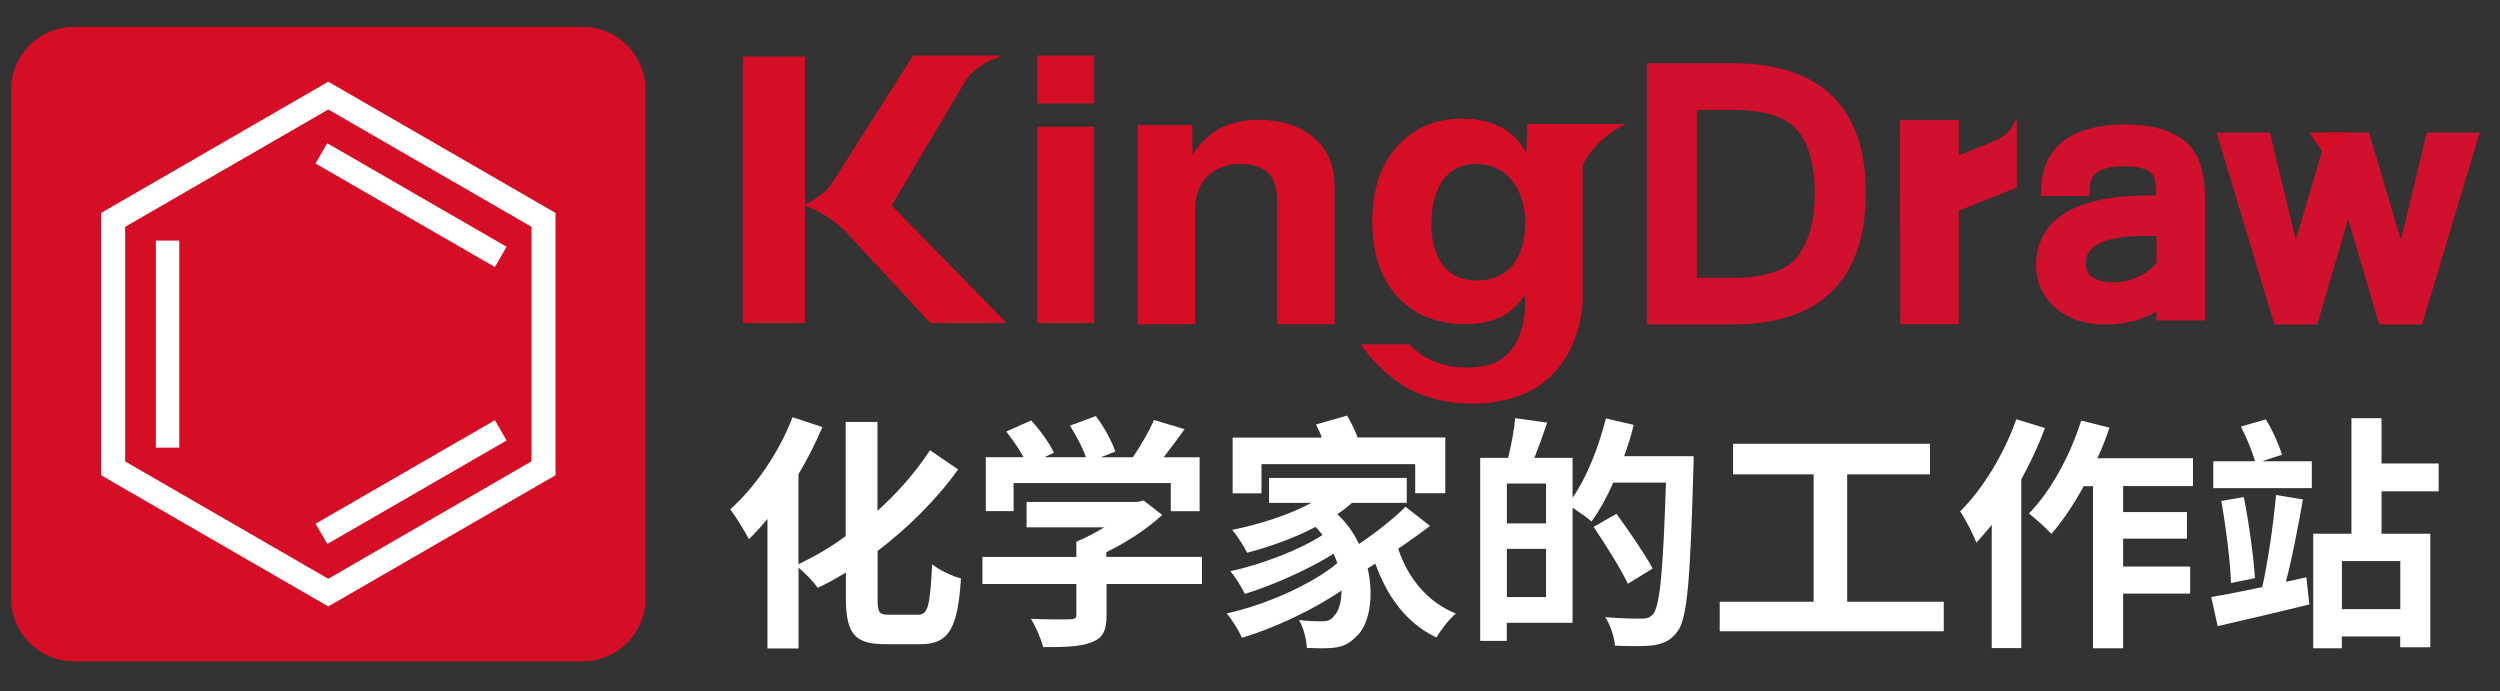
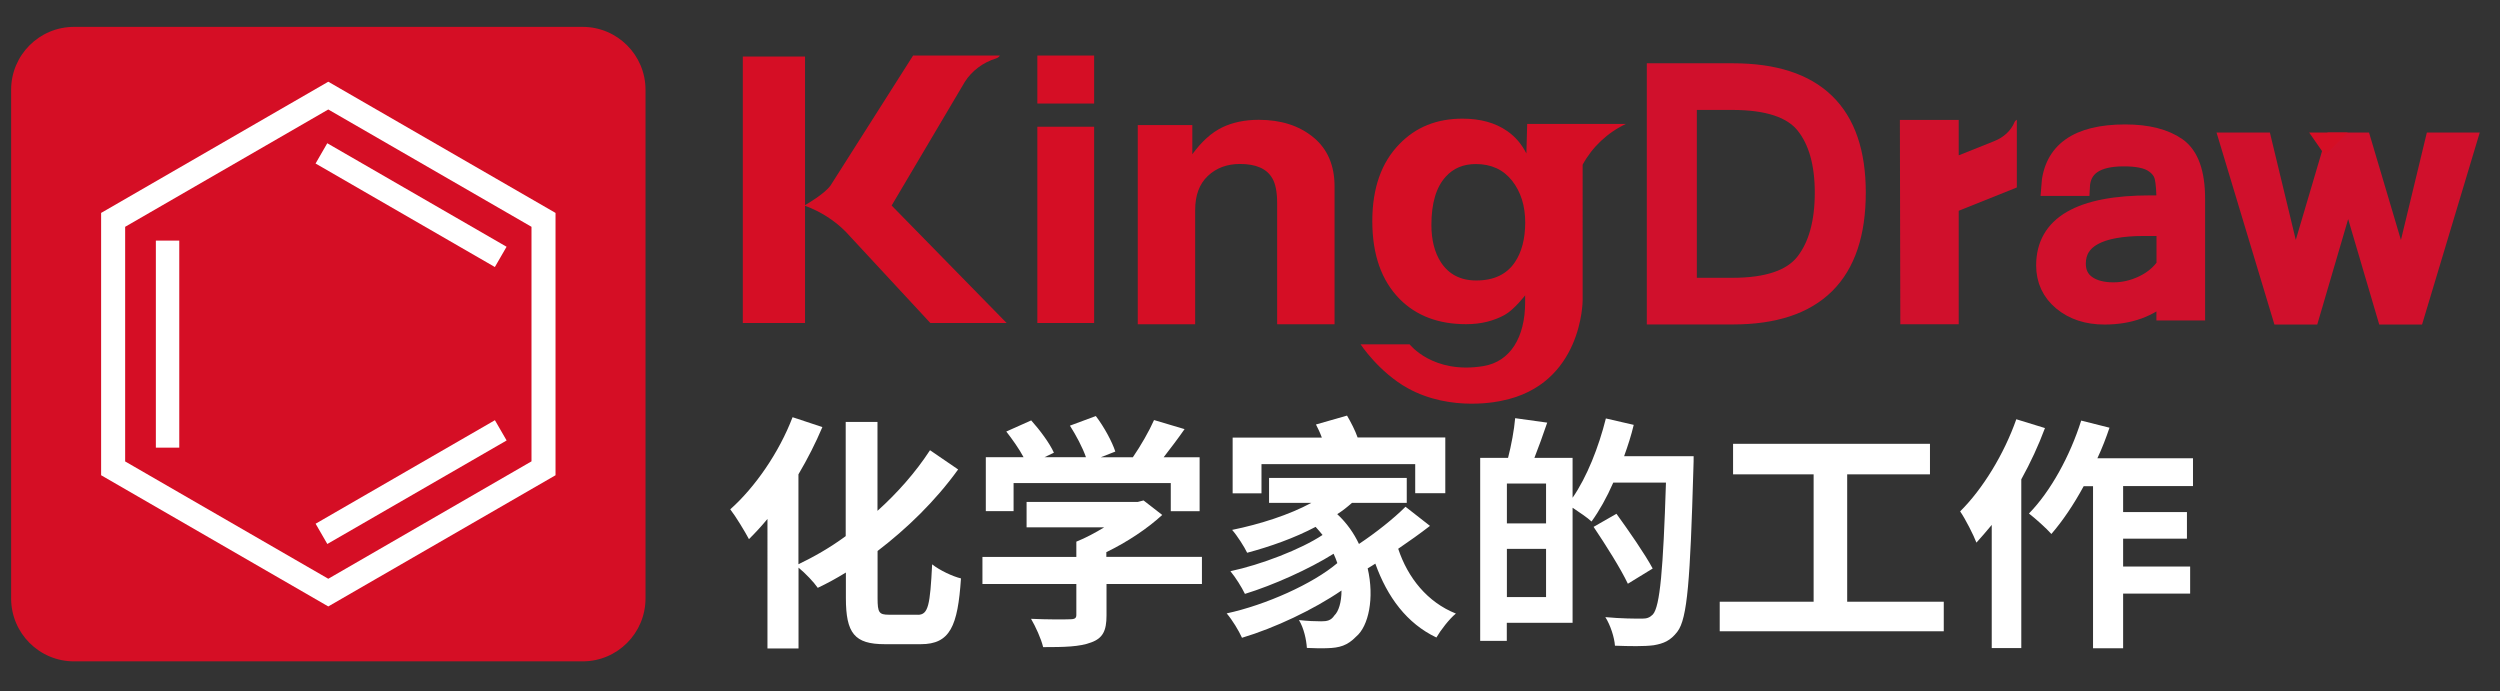
<svg xmlns="http://www.w3.org/2000/svg" version="1.1" id="图层_1" x="0px" y="0px" viewBox="0 0 280.86 77.65" style="enable-background:new 0 0 280.86 77.65;" xml:space="preserve">
  <rect x="0" y="0" width="280.86" height="77.65" fill="#333333" stroke="none" />
  <style type="text/css">
	.st0{fill:#D50E25;}
	.st1{fill:#D0102C;}
	.st2{fill:#D0102C;stroke:#D0102C;stroke-width:2;stroke-miterlimit:10;}
	.st3{fill:#FFFFFF;}
</style>
  <g>
    <path class="st0" d="M116.54,36.29h6.38V14.24h-6.38V36.29z M116.54,6.24v5.39h6.38V6.24H116.54z" />
    <path class="st0" d="M149.93,20.95v15.48h-6.45V22.84c0-1.26-0.18-2.2-0.55-2.82c-0.61-1.06-1.82-1.6-3.62-1.6   c-1.47,0-2.67,0.45-3.62,1.35c-0.95,0.9-1.42,2.17-1.42,3.83v12.83h-6.45V14.05h6.13v3.28c1.04-1.43,2.16-2.43,3.34-3.01   c1.18-0.57,2.56-0.86,4.12-0.86c2.49,0,4.53,0.65,6.13,1.96C149.13,16.72,149.93,18.57,149.93,20.95z" />
    <path class="st0" d="M171.57,13.92l-0.09,3.32c-0.52-1.04-1.24-1.88-2.16-2.52c-1.32-0.92-2.99-1.39-5.02-1.39   c-2.89,0-5.25,0.95-7.09,2.86c-2.03,2.08-3.04,4.96-3.04,8.66c0,3.76,1.03,6.67,3.08,8.75c1.87,1.88,4.36,2.82,7.46,2.82   c1.75,0,3.16-0.4,4.33-1.04c1.07-0.59,2.3-2.2,2.3-2.2v0.82c-0.01,3.86-1.64,6.63-4.7,7.13c-5.67,0.93-8.28-2.45-8.28-2.45h-5.51   c0,0,2.05,3.11,5.26,4.91c4.99,2.78,10.54,1.44,10.6,1.43c9.09-1.81,9.09-11.27,9.09-11.27V18.5h0c1.09-2,2.79-3.6,4.87-4.58   L171.57,13.92z M170.2,29.44c-0.92,1.38-2.37,2.07-4.35,2.07c-1.77,0-3.1-0.69-3.99-2.07c-0.7-1.1-1.05-2.49-1.05-4.18   c0-2.42,0.53-4.22,1.6-5.4c0.86-0.96,1.99-1.43,3.39-1.43c1.74,0,3.1,0.63,4.08,1.88c0.98,1.25,1.47,2.82,1.47,4.7   C171.34,26.83,170.96,28.31,170.2,29.44z" />
    <path class="st1" d="M226.32,13.72L226.32,13.72c-0.4,0.96-1.21,1.71-2.27,2.13l-4,1.6v-3.98h-6.61l0.05,22.96h6.56V23.68   l6.53-2.62l0-7.61C226.47,13.51,226.37,13.6,226.32,13.72z" />
    <path class="st0" d="M100.17,23.09l8.22-13.89c0.78-1.23,2.03-2.18,3.52-2.64v0c0.18-0.06,0.33-0.17,0.42-0.32l-9.75,0L93.3,20.85   c-0.64,0.89-2.5,1.99-2.86,2.2V6.35h-6.99v29.94h6.99V23.12c1.73,0.63,3.33,1.65,4.58,2.92l9.5,10.25h8.57L100.17,23.09z" />
    <path class="st2" d="M186.01,8.11h8.67c9.29,0,13.93,4.51,13.93,13.52c0,9.22-4.64,13.82-13.93,13.82h-8.67V8.11z M189.63,32.21   h4.98c3.97,0,6.67-0.92,8.11-2.77c1.44-1.85,2.16-4.45,2.16-7.81c0-3.27-0.72-5.8-2.15-7.59c-1.44-1.79-4.14-2.69-8.12-2.69h-4.98   V32.21z" />
    <g>
      <path class="st2" d="M243.27,32.99c-1.77,1.65-4.05,2.47-6.84,2.47c-1.94,0-3.54-0.53-4.8-1.58c-1.25-1.05-1.88-2.41-1.88-4.07    c0-4.57,3.94-6.86,11.82-6.86h1.7c0-1.4-0.07-2.42-0.22-3.05c-0.15-0.63-0.56-1.16-1.24-1.58c-0.68-0.42-1.75-0.63-3.23-0.63    c-3.1,0-4.7,1.11-4.8,3.32h-3.47c0.26-4.02,3.07-6.03,8.45-6.03c2.51,0,4.46,0.5,5.87,1.49c1.4,1,2.1,2.95,2.1,5.87V35h-3.47    V32.99z M243.27,29.85v-4.34h-2.38c-5.04,0-7.56,1.37-7.56,4.11c0,1,0.37,1.76,1.11,2.3c0.74,0.53,1.73,0.8,2.99,0.8    c1.14,0,2.25-0.26,3.32-0.77C241.81,31.44,242.65,30.74,243.27,29.85z" />
    </g>
    <g>
      <path class="st2" d="M277.24,15.89l-5.88,19.57h-3.32l-4.24-14.39l-4.22,14.39h-3.32l-5.9-19.57h3.86l3.6,14.92l4.41-14.92h3.17    l4.43,14.92l3.6-14.92H277.24z" />
      <polygon class="st0" points="262.48,16.17 261.2,17.45 259.42,14.89 263.75,14.89   " />
    </g>
  </g>
  <g>
    <path class="st3" d="M103.11,69.07c1.19,0,1.38-1.11,1.61-5.67c0.83,0.66,2.3,1.36,3.24,1.58c-0.36,5.37-1.22,7.39-4.51,7.39H99.4   c-3.4,0-4.37-1.22-4.37-5.2v-2.85c-1.08,0.66-2.1,1.22-3.16,1.72c-0.44-0.64-1.36-1.61-2.16-2.27v9.08h-3.49V58.3   c-0.69,0.83-1.38,1.58-2.08,2.27c-0.42-0.8-1.49-2.57-2.1-3.35c2.77-2.46,5.48-6.37,7-10.35l3.35,1.11   c-0.75,1.77-1.66,3.57-2.69,5.31v10.1c1.72-0.83,3.54-1.85,5.31-3.16V47.4h3.57v9.99c2.21-1.99,4.26-4.29,5.9-6.81l3.16,2.16   c-2.57,3.57-5.79,6.67-9.05,9.16v5.31c0,1.61,0.17,1.85,1.27,1.85H103.11z" />
    <path class="st3" d="M135.05,65.61h-10.74v3.54c0,1.72-0.42,2.55-1.72,3.02c-1.3,0.5-3.04,0.53-5.4,0.53   c-0.22-0.94-0.86-2.33-1.36-3.18c1.77,0.08,3.82,0.08,4.37,0.05c0.58,0,0.72-0.14,0.72-0.5v-3.46h-10.55v-3.04h10.55v-1.72   c1.05-0.42,2.13-1,3.13-1.61h-8.72v-2.85h12.48l0.66-0.17l2.1,1.63c-1.69,1.55-3.93,3.04-6.28,4.18v0.53h10.74V65.61z    M113.85,57.42h-3.1v-6.06h4.24c-0.5-0.94-1.27-2.02-1.94-2.88l2.8-1.25c0.97,1.08,2.08,2.57,2.55,3.63l-1.05,0.5h4.65   c-0.39-1.11-1.11-2.46-1.8-3.54l2.91-1.08c0.91,1.19,1.83,2.88,2.19,3.99l-1.63,0.64h3.6c0.89-1.3,1.83-2.93,2.38-4.18l3.43,1.02   c-0.75,1.08-1.58,2.16-2.35,3.16h4.04v6.06h-3.24v-3.16h-17.66V57.42z" />
    <path class="st3" d="M160.65,59.08c-1.11,0.86-2.35,1.74-3.57,2.57c1.08,3.27,3.29,6.01,6.48,7.28c-0.75,0.61-1.72,1.88-2.19,2.69   c-3.32-1.58-5.51-4.54-6.86-8.3c-0.28,0.19-0.58,0.36-0.86,0.53c0.77,3.32,0.11,6.5-1.3,7.67c-0.97,1-1.85,1.27-3.29,1.3   c-0.61,0.03-1.44,0-2.24-0.03c-0.06-0.91-0.33-2.21-0.89-3.13c0.97,0.11,1.85,0.14,2.49,0.14c0.66,0,1.11-0.08,1.49-0.66   c0.47-0.44,0.8-1.47,0.8-2.8c-3.16,2.16-7.5,4.21-11.18,5.31c-0.36-0.8-1.08-1.99-1.72-2.74c4.37-0.94,9.69-3.32,12.43-5.65   c-0.11-0.33-0.25-0.69-0.42-1.05c-2.77,1.74-6.81,3.54-9.96,4.51c-0.36-0.75-1.05-1.85-1.63-2.55c3.4-0.72,7.94-2.46,10.35-4.07   c-0.25-0.3-0.5-0.61-0.78-0.91c-2.41,1.27-5.09,2.21-7.69,2.91c-0.3-0.64-1.13-1.94-1.69-2.57c3.13-0.64,6.42-1.69,8.91-3.04h-4.76   v-2.8h15.47v2.8h-6.15c-0.5,0.44-1.05,0.89-1.66,1.27c1.08,1,1.88,2.16,2.44,3.35c1.91-1.27,3.9-2.85,5.23-4.18L160.65,59.08z    M141.72,55.42h-3.24v-6.26h10.02c-0.19-0.53-0.44-1.05-0.66-1.47l3.49-1c0.44,0.75,0.91,1.66,1.19,2.46h9.85v6.26h-3.38v-3.27   h-17.27V55.42z" />
    <path class="st3" d="M190.27,51.24c0,0,0,1.11-0.03,1.49c-0.36,12.37-0.66,16.77-1.8,18.24c-0.78,1.02-1.55,1.33-2.66,1.52   c-1.05,0.14-2.71,0.11-4.35,0.05c-0.06-0.91-0.5-2.3-1.08-3.21c1.77,0.17,3.41,0.17,4.12,0.17c0.55,0,0.86-0.11,1.22-0.47   c0.8-0.89,1.16-5.04,1.47-14.81h-5.92c-0.72,1.66-1.58,3.18-2.44,4.37c-0.44-0.42-1.38-1.05-2.13-1.55v12.93h-7.39V72h-2.99V51.44   h3.13c0.36-1.38,0.69-3.16,0.8-4.46l3.6,0.5c-0.47,1.38-0.97,2.77-1.44,3.96h4.29v4.48c1.61-2.33,2.93-5.67,3.74-8.91l3.13,0.72   c-0.28,1.19-0.66,2.35-1.08,3.52H190.27z M173.69,54.32h-4.4v4.48h4.4V54.32z M173.69,67.08v-5.42h-4.4v5.42H173.69z M182.88,65.58   c-0.78-1.66-2.49-4.37-3.85-6.39l2.57-1.47c1.38,1.91,3.21,4.54,4.07,6.15L182.88,65.58z" />
    <path class="st3" d="M218.37,67.6v3.32H193.2V67.6h10.55V53.29h-9.05v-3.43h22.12v3.43h-9.3V67.6H218.37z" />
    <path class="st3" d="M229.74,48.09c-0.72,1.94-1.63,3.9-2.66,5.76v18.96h-3.32V58.97c-0.58,0.69-1.16,1.38-1.72,1.99   c-0.3-0.8-1.25-2.68-1.83-3.51c2.52-2.49,4.93-6.42,6.31-10.35L229.74,48.09z M238.52,54.62v2.91h7.17v2.99h-7.17v3.13h7.53v3.04   h-7.53v6.14h-3.38V54.62h-1.05c-1.11,2.05-2.38,3.93-3.63,5.37c-0.53-0.61-1.83-1.77-2.52-2.3c2.44-2.49,4.62-6.48,5.87-10.44   l3.18,0.8c-0.39,1.16-0.83,2.3-1.36,3.43h10.74v3.13H238.52z" />
-     <path class="st3" d="M259.11,64.86l0.33,3.04c-3.57,0.89-7.39,1.77-10.3,2.44l-0.72-3.27c1.55-0.25,3.54-0.66,5.73-1.11   c0.64-2.82,1.27-7.2,1.55-10.35l3.02,0.5c-0.53,3.02-1.22,6.62-1.91,9.25L259.11,64.86z M254.13,51.82h5.59v3.02h-11.07v-3.02h4.68   c-0.3-1.13-0.97-2.71-1.58-3.9l2.8-0.8c0.77,1.22,1.49,2.88,1.83,3.96L254.13,51.82z M252.08,55.84c0.58,2.91,1.08,6.59,1.25,9.11   l-2.69,0.55c-0.08-2.49-0.58-6.31-1.08-9.22L252.08,55.84z M267.55,55.2v4.76h5.48v12.76h-3.38V71.5h-6.56v1.33h-3.21V59.96h4.29   V46.98h3.38v5.09h6.42v3.13H267.55z M269.66,63.03h-6.56v5.4h6.56V63.03z" />
  </g>
  <path class="st0" d="M65.45,74.3H8.32c-3.91,0-7.07-3.17-7.07-7.07V10.09c0-3.91,3.17-7.07,7.07-7.07h57.13  c3.91,0,7.07,3.17,7.07,7.07v57.13C72.52,71.13,69.36,74.3,65.45,74.3z" />
  <g>
    <path class="st3" d="M11.36,53.39V23.92L36.88,9.18l25.53,14.74v29.47L36.88,68.13L11.36,53.39z M59.71,51.83V25.48L36.88,12.3   L14.06,25.48v26.36l22.82,13.18L59.71,51.83z" />
    <rect x="17.51" y="27.03" class="st3" width="2.63" height="23.26" />
    <rect x="44.87" y="42.53" transform="matrix(0.5 0.866 -0.866 0.5 69.996 -12.916)" class="st3" width="2.63" height="23.26" />
    <rect x="44.87" y="11.42" transform="matrix(-0.5 0.866 -0.866 -0.5 89.235 -5.426)" class="st3" width="2.63" height="23.26" />
  </g>
</svg>